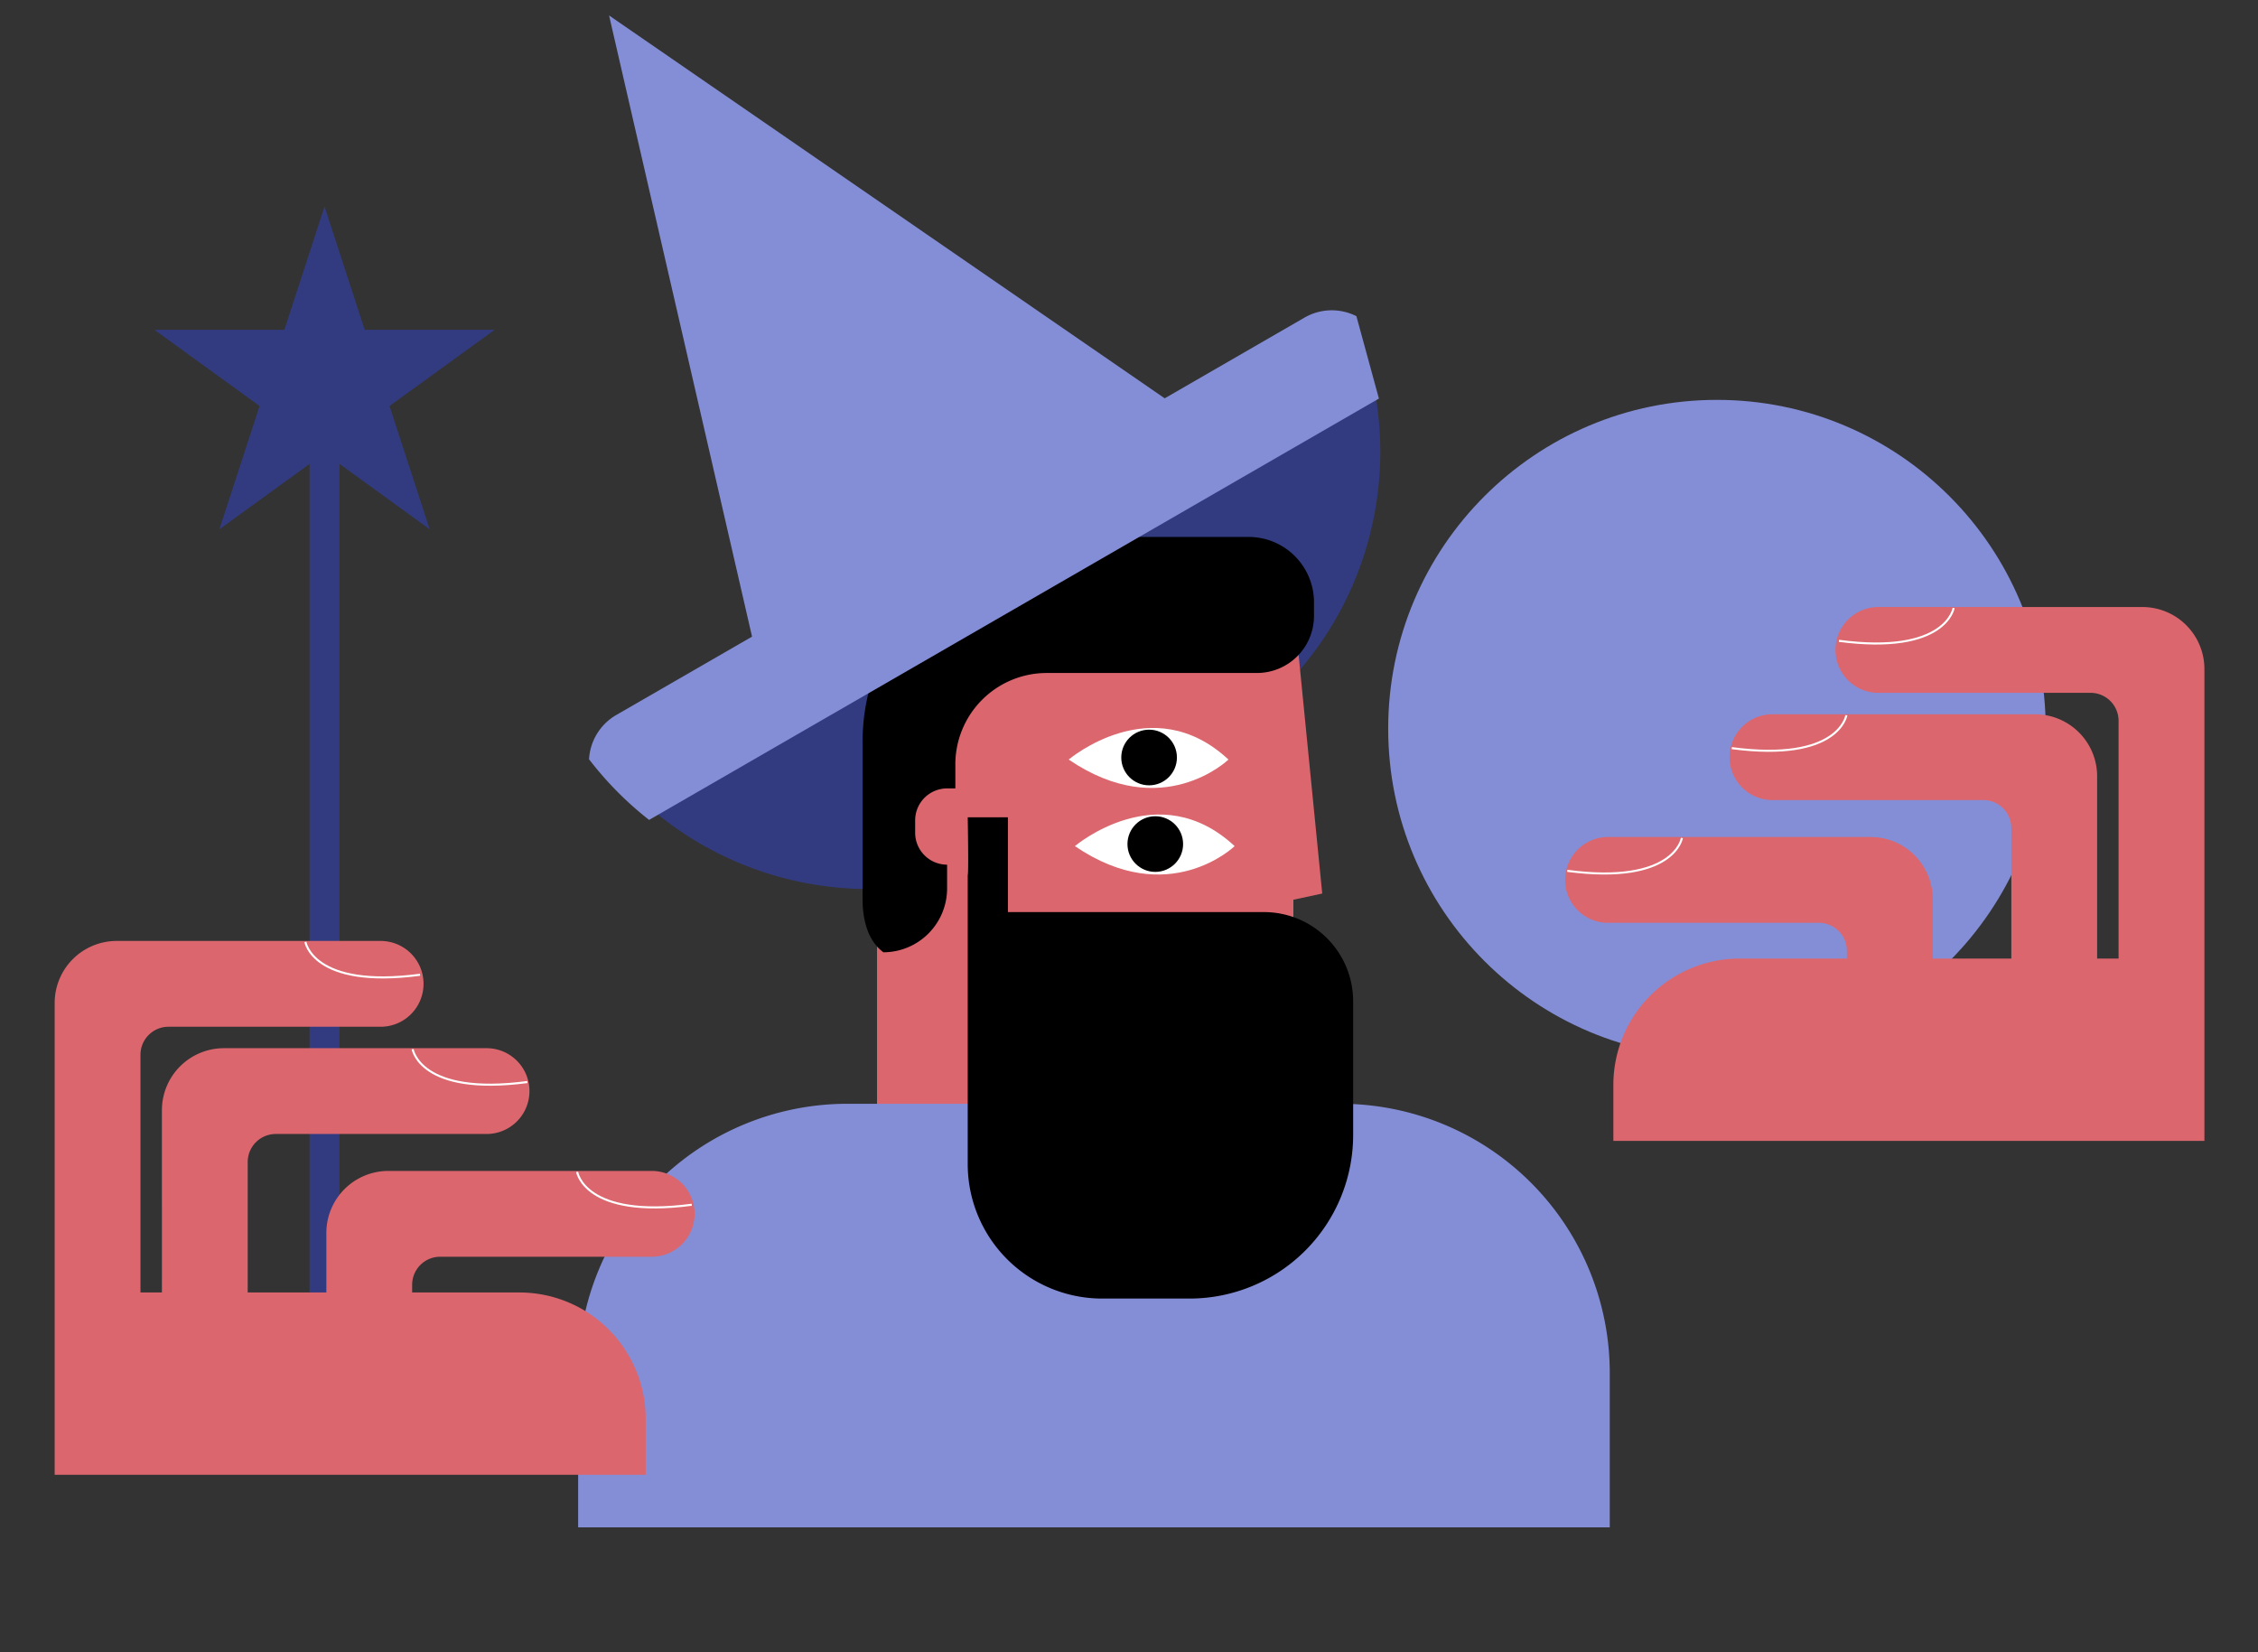
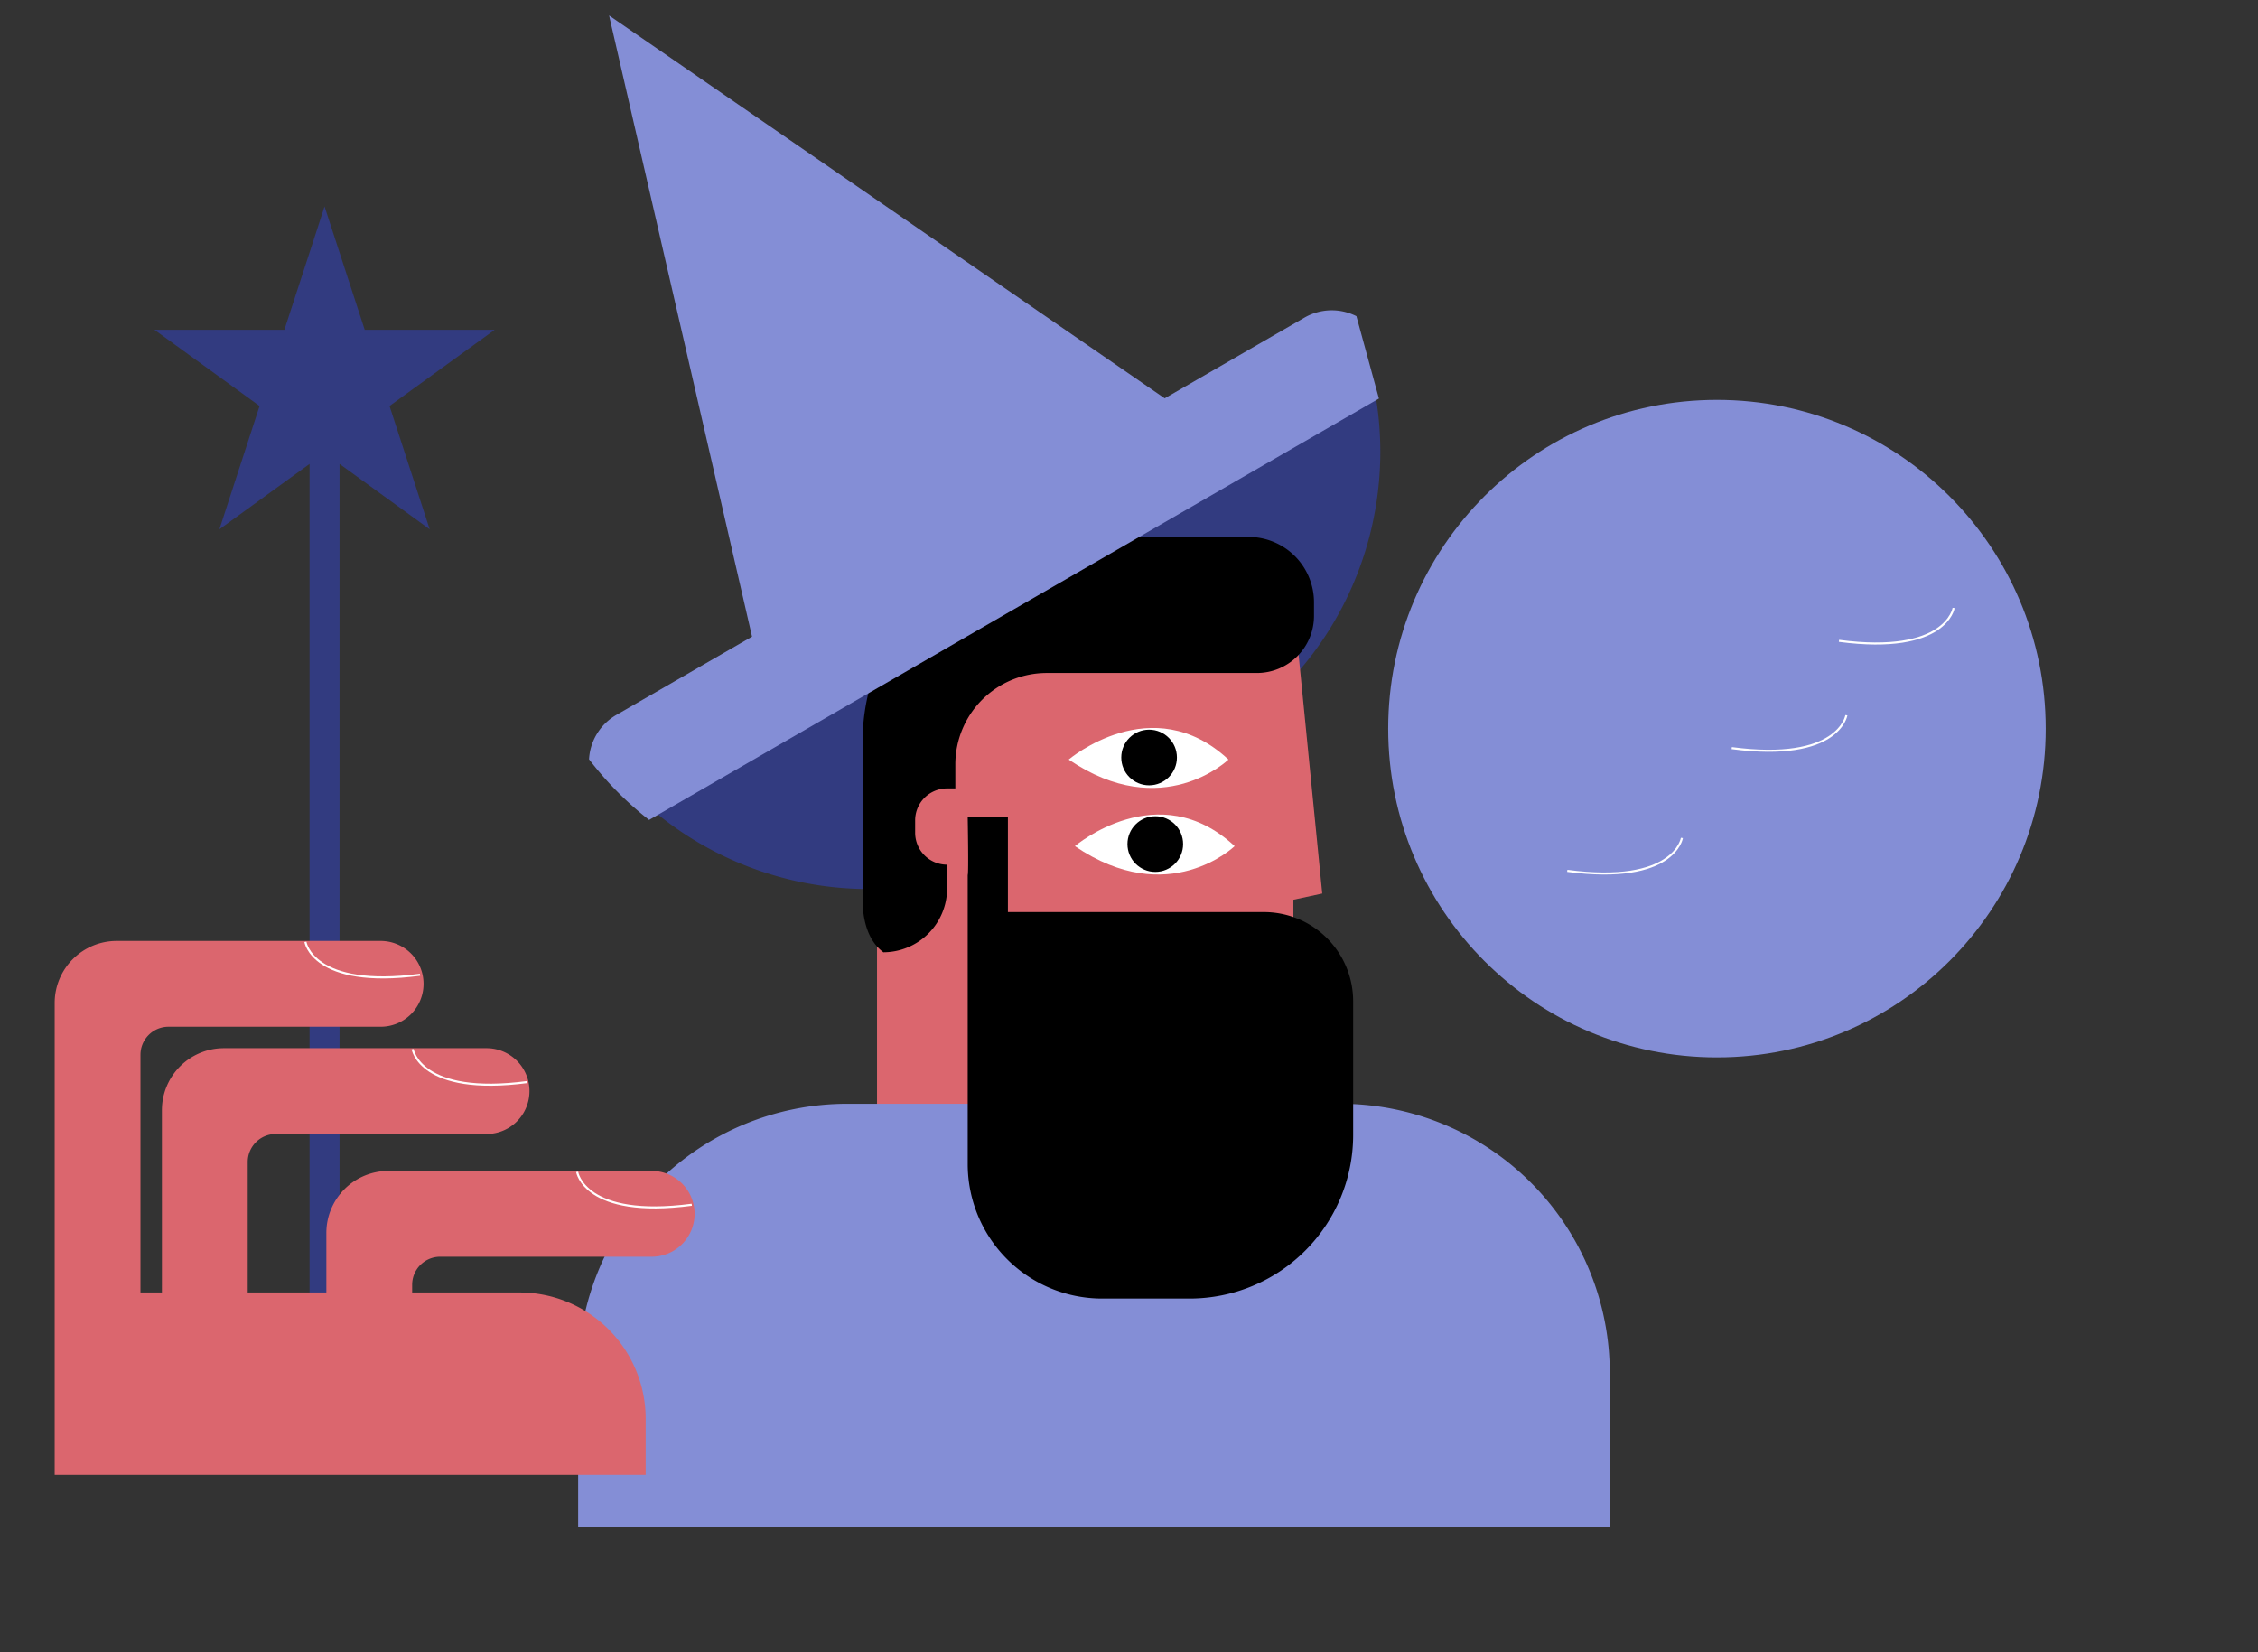
<svg xmlns="http://www.w3.org/2000/svg" id="Capa_1" data-name="Capa 1" viewBox="0 0 2191 1603">
  <rect x="0" y="0" width="2191" height="1603" fill="#333333" stroke="none" />
  <title>Mesa de trabajo 20</title>
  <polygon points="377.97 393.94 416.94 513.56 329.46 450.16 329.46 1326 300.38 1326 300.38 450.16 212.9 513.56 251.87 393.94 149.84 320 275.95 320 314.92 200.37 353.89 320 480 320 377.97 393.94" fill="#323b80" />
  <circle cx="1666" cy="707" r="319" fill="#848ed6" />
  <path d="M1177,719.83l-171.92,99.26c-118.14,68.21-261.33,53.73-362.55-25.5a322,322,0,0,1-57.09-57.65,52,52,0,0,1,25.93-42.14l654-377.59a51.93,51.93,0,0,1,49.41-1.41,322,322,0,0,1,21.4,78.3C1354.17,520.37,1295.12,651.63,1177,719.83Z" fill="#323b80" />
-   <polygon points="1255 569 1255 584.2 1253.5 569 1255 569" fill="#db666e" />
  <path d="M1283,867l-28,6v210.27a38.75,38.75,0,0,1-29,37.5V1209H852v-87h-1V743.23A174.22,174.22,0,0,1,1025.23,569H1253.5l1.5,15.2Z" fill="#db666e" />
  <polygon points="1253.5 569 1252.37 569 1253 564 1253.5 569" fill="#db666e" />
  <path d="M1037,737s81-69,155,0C1192,737,1128,799,1037,737Z" fill="#fff" />
  <circle cx="1115" cy="735" r="27" />
  <path d="M1043,821s81-69,155,0C1198,821,1134,883,1043,821Z" fill="#fff" />
  <circle cx="1121" cy="819" r="27" />
  <path d="M857,924h0a62,62,0,0,0,62-62V839h0a31,31,0,0,1-31-31V796a31,31,0,0,1,31-31h8V741.7a88.7,88.7,0,0,1,88.7-88.7h203.94A55.37,55.37,0,0,0,1275,597.64V584.43A63.43,63.43,0,0,0,1211.57,521h-176C925.92,521,837,609.92,837,719.61V872.9c0,18.84,4.78,39.54,19.85,50.84A.33.33,0,0,1,857,924Z" />
  <path d="M822.29,1071h478.42A261.29,261.29,0,0,1,1562,1332.29V1482a0,0,0,0,1,0,0H561a0,0,0,0,1,0,0V1332.29A261.29,261.29,0,0,1,822.29,1071Z" fill="#848ed6" />
-   <path d="M2139,649.18V1107h-573.5v-54.37A122.53,122.53,0,0,1,1688,930.09h104.1v-7.47a27.21,27.21,0,0,0-27.21-27.21h-205.2a41.63,41.63,0,0,1,0-83.25h255.48a60.18,60.18,0,0,1,60.18,60.18v57.75h76.31V803.52a27.21,27.21,0,0,0-27.21-27.21h-205.2a41.63,41.63,0,0,1,0-83.25h255.48a60.18,60.18,0,0,1,60.18,60.18V930.09h20.81V699.46a27.21,27.21,0,0,0-27.21-27.21H1823.3a41.63,41.63,0,1,1,0-83.25h255.47A60.18,60.18,0,0,1,2139,649.18Z" fill="#db666e" />
  <path d="M939,849v280.51A130.49,130.49,0,0,0,1069.49,1260h84.73A158.78,158.78,0,0,0,1313,1101.22V971.56A86.57,86.57,0,0,0,1226.44,885H978V793H939S940,848,939,849Z" />
  <path d="M1338,386.72,629.85,795.57a328.47,328.47,0,0,1-58.28-58.85,53,53,0,0,1,26.47-43l131.69-76L591,15,1130.14,386.5l135.57-78.28a53,53,0,0,1,50.44-1.44Z" fill="#848ed6" />
  <path d="M674,1177.78a41.62,41.62,0,0,1-41.62,41.63H427.13a27.21,27.21,0,0,0-27.21,27.21v7.47H504a122.53,122.53,0,0,1,122.53,122.54V1431H53.05V973.18A60.18,60.18,0,0,1,113.23,913H368.7a41.63,41.63,0,1,1,0,83.25H163.51a27.21,27.21,0,0,0-27.21,27.21v230.63h20.81V1077.24a60.18,60.18,0,0,1,60.18-60.18H472.77a41.63,41.63,0,0,1,0,83.25H267.57a27.21,27.21,0,0,0-27.21,27.21v126.57h76.31v-57.75a60.18,60.18,0,0,1,60.18-60.18H632.33A41.61,41.61,0,0,1,674,1177.78Z" fill="#db666e" />
  <path d="M1895.66,589.9s-7.13,45.69-111.24,31.91" fill="none" stroke="#fff" stroke-miterlimit="10" stroke-width="2" />
  <path d="M1791.6,694s-7.13,45.69-111.25,31.91" fill="none" stroke="#fff" stroke-miterlimit="10" stroke-width="2" />
  <path d="M1632,813.06s-7.12,45.69-111.24,31.91" fill="none" stroke="#fff" stroke-miterlimit="10" stroke-width="2" />
  <path d="M296.34,913.9s7.13,45.69,111.24,31.91" fill="none" stroke="#fff" stroke-miterlimit="10" stroke-width="2" />
  <path d="M400.4,1018s7.13,45.69,111.25,31.91" fill="none" stroke="#fff" stroke-miterlimit="10" stroke-width="2" />
  <path d="M560,1137.06s7.12,45.69,111.24,31.91" fill="none" stroke="#fff" stroke-miterlimit="10" stroke-width="2" />
</svg>